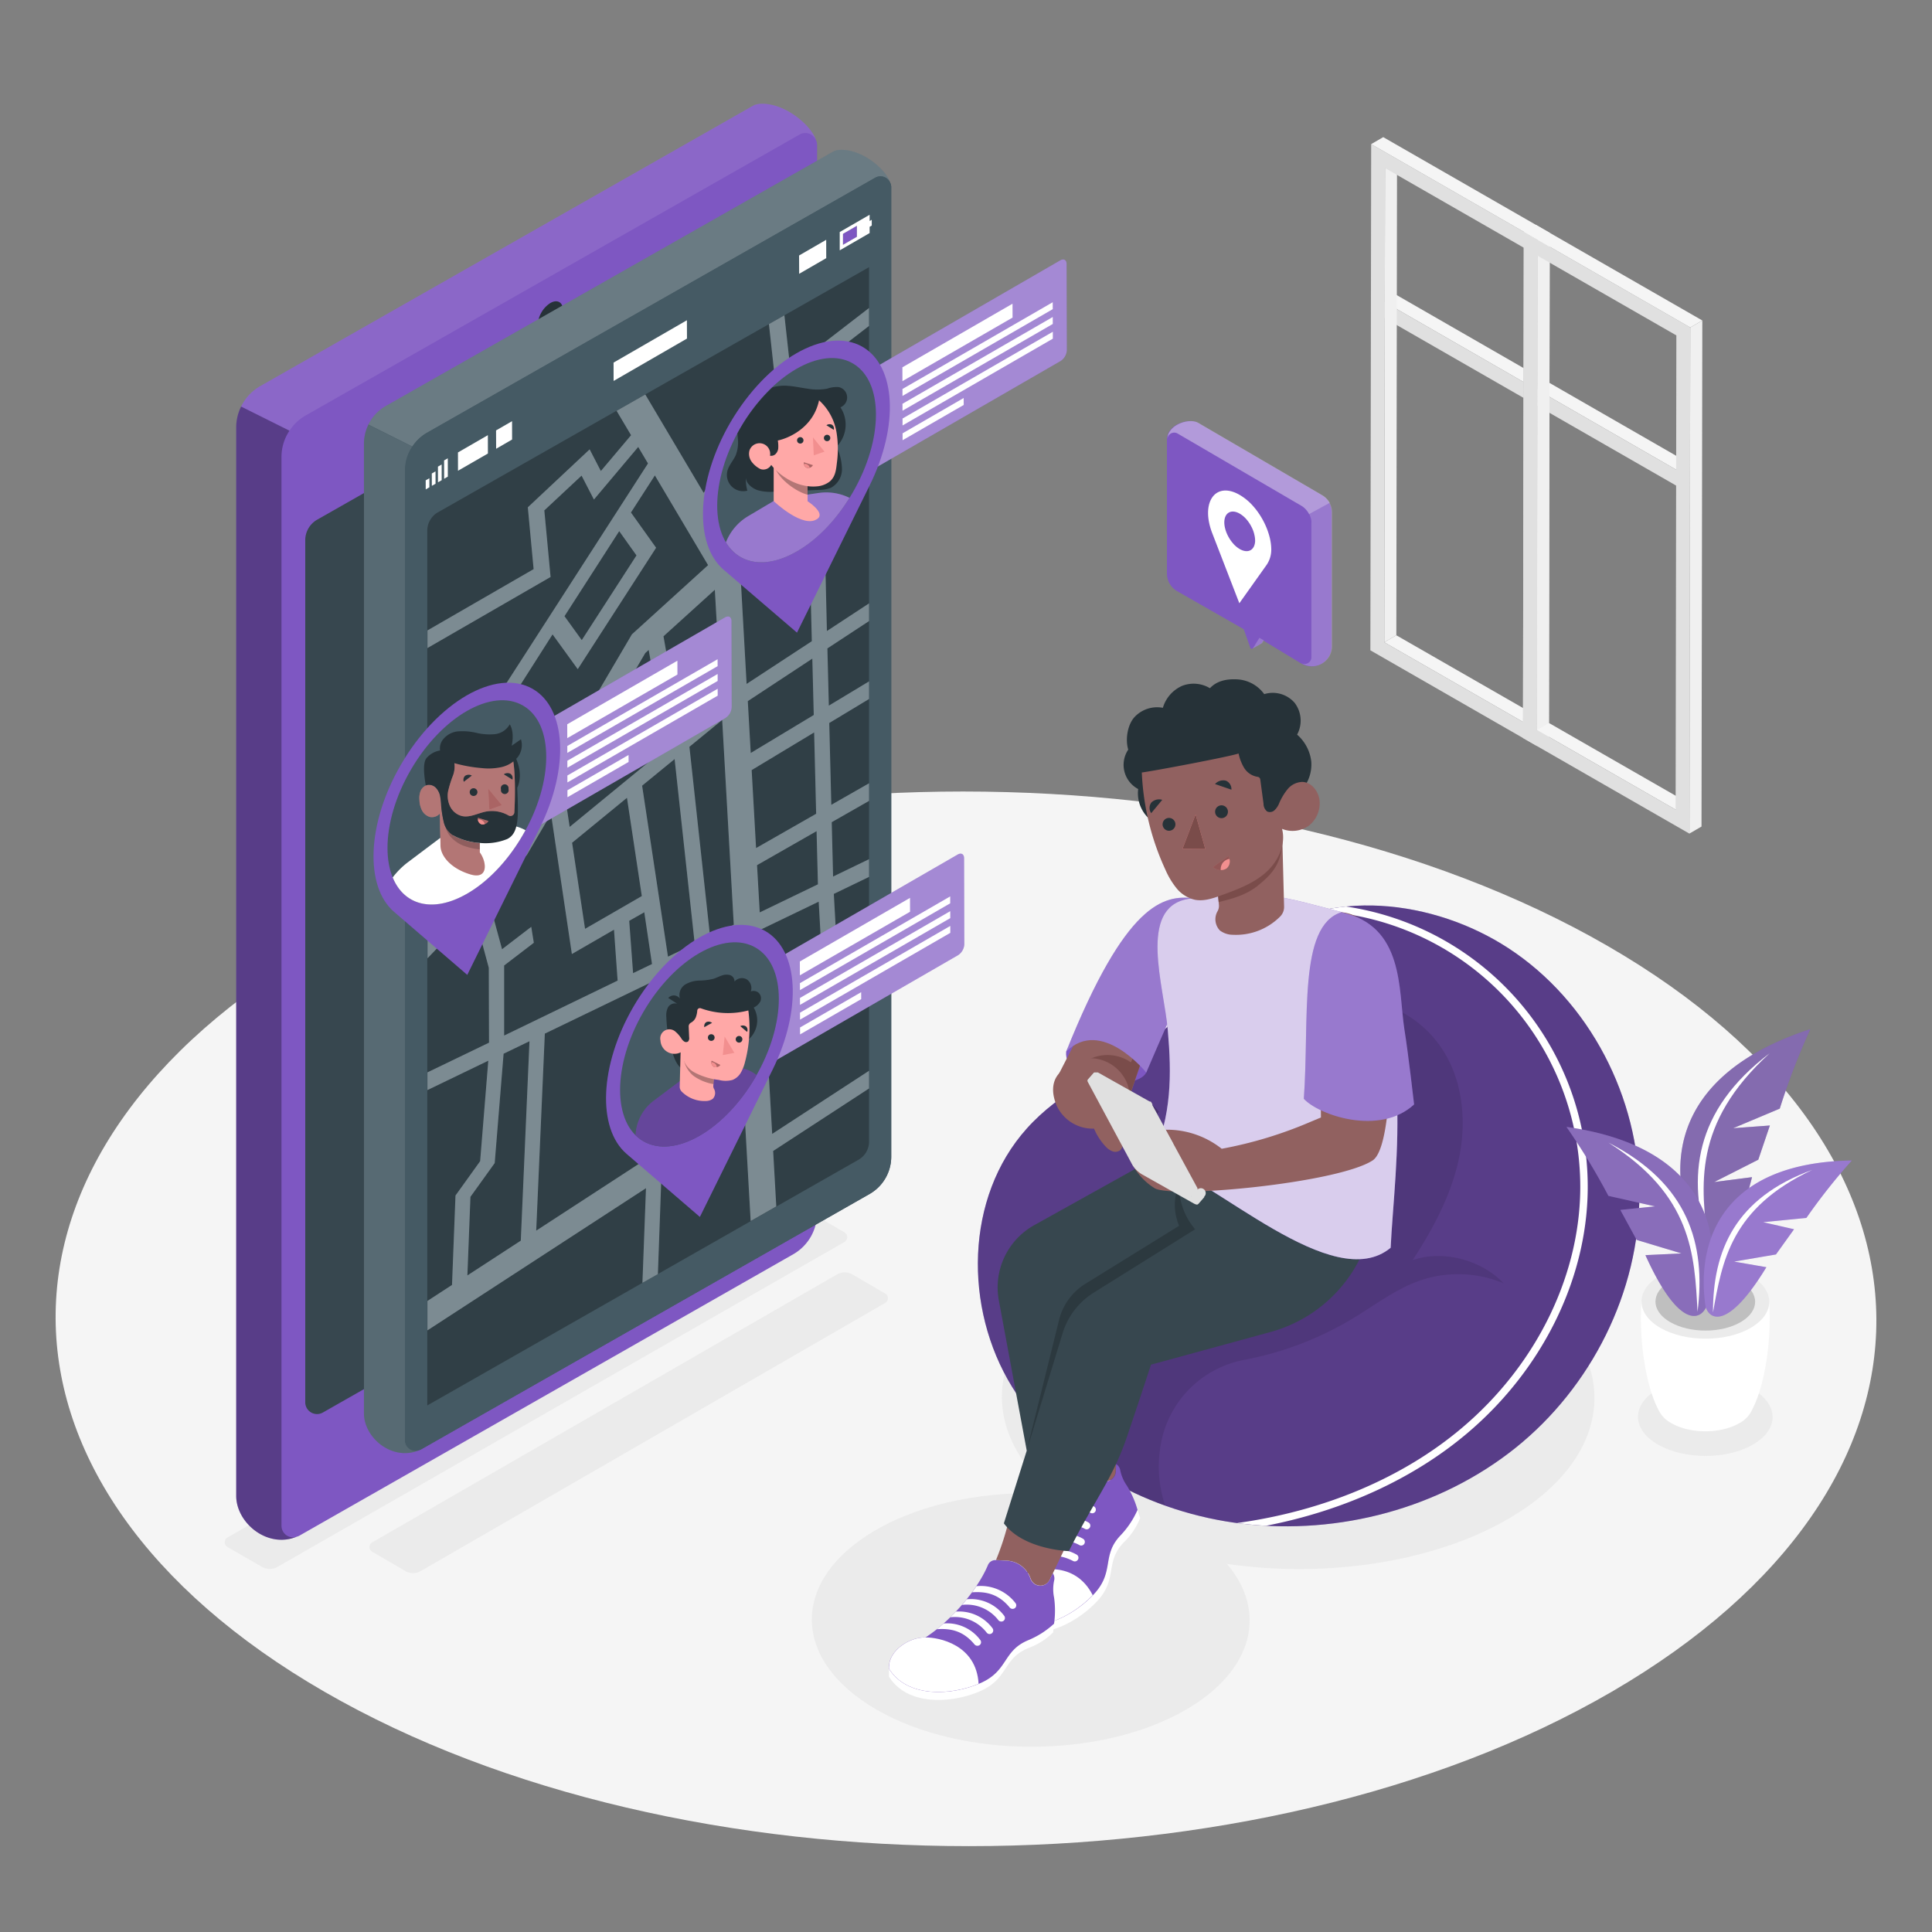
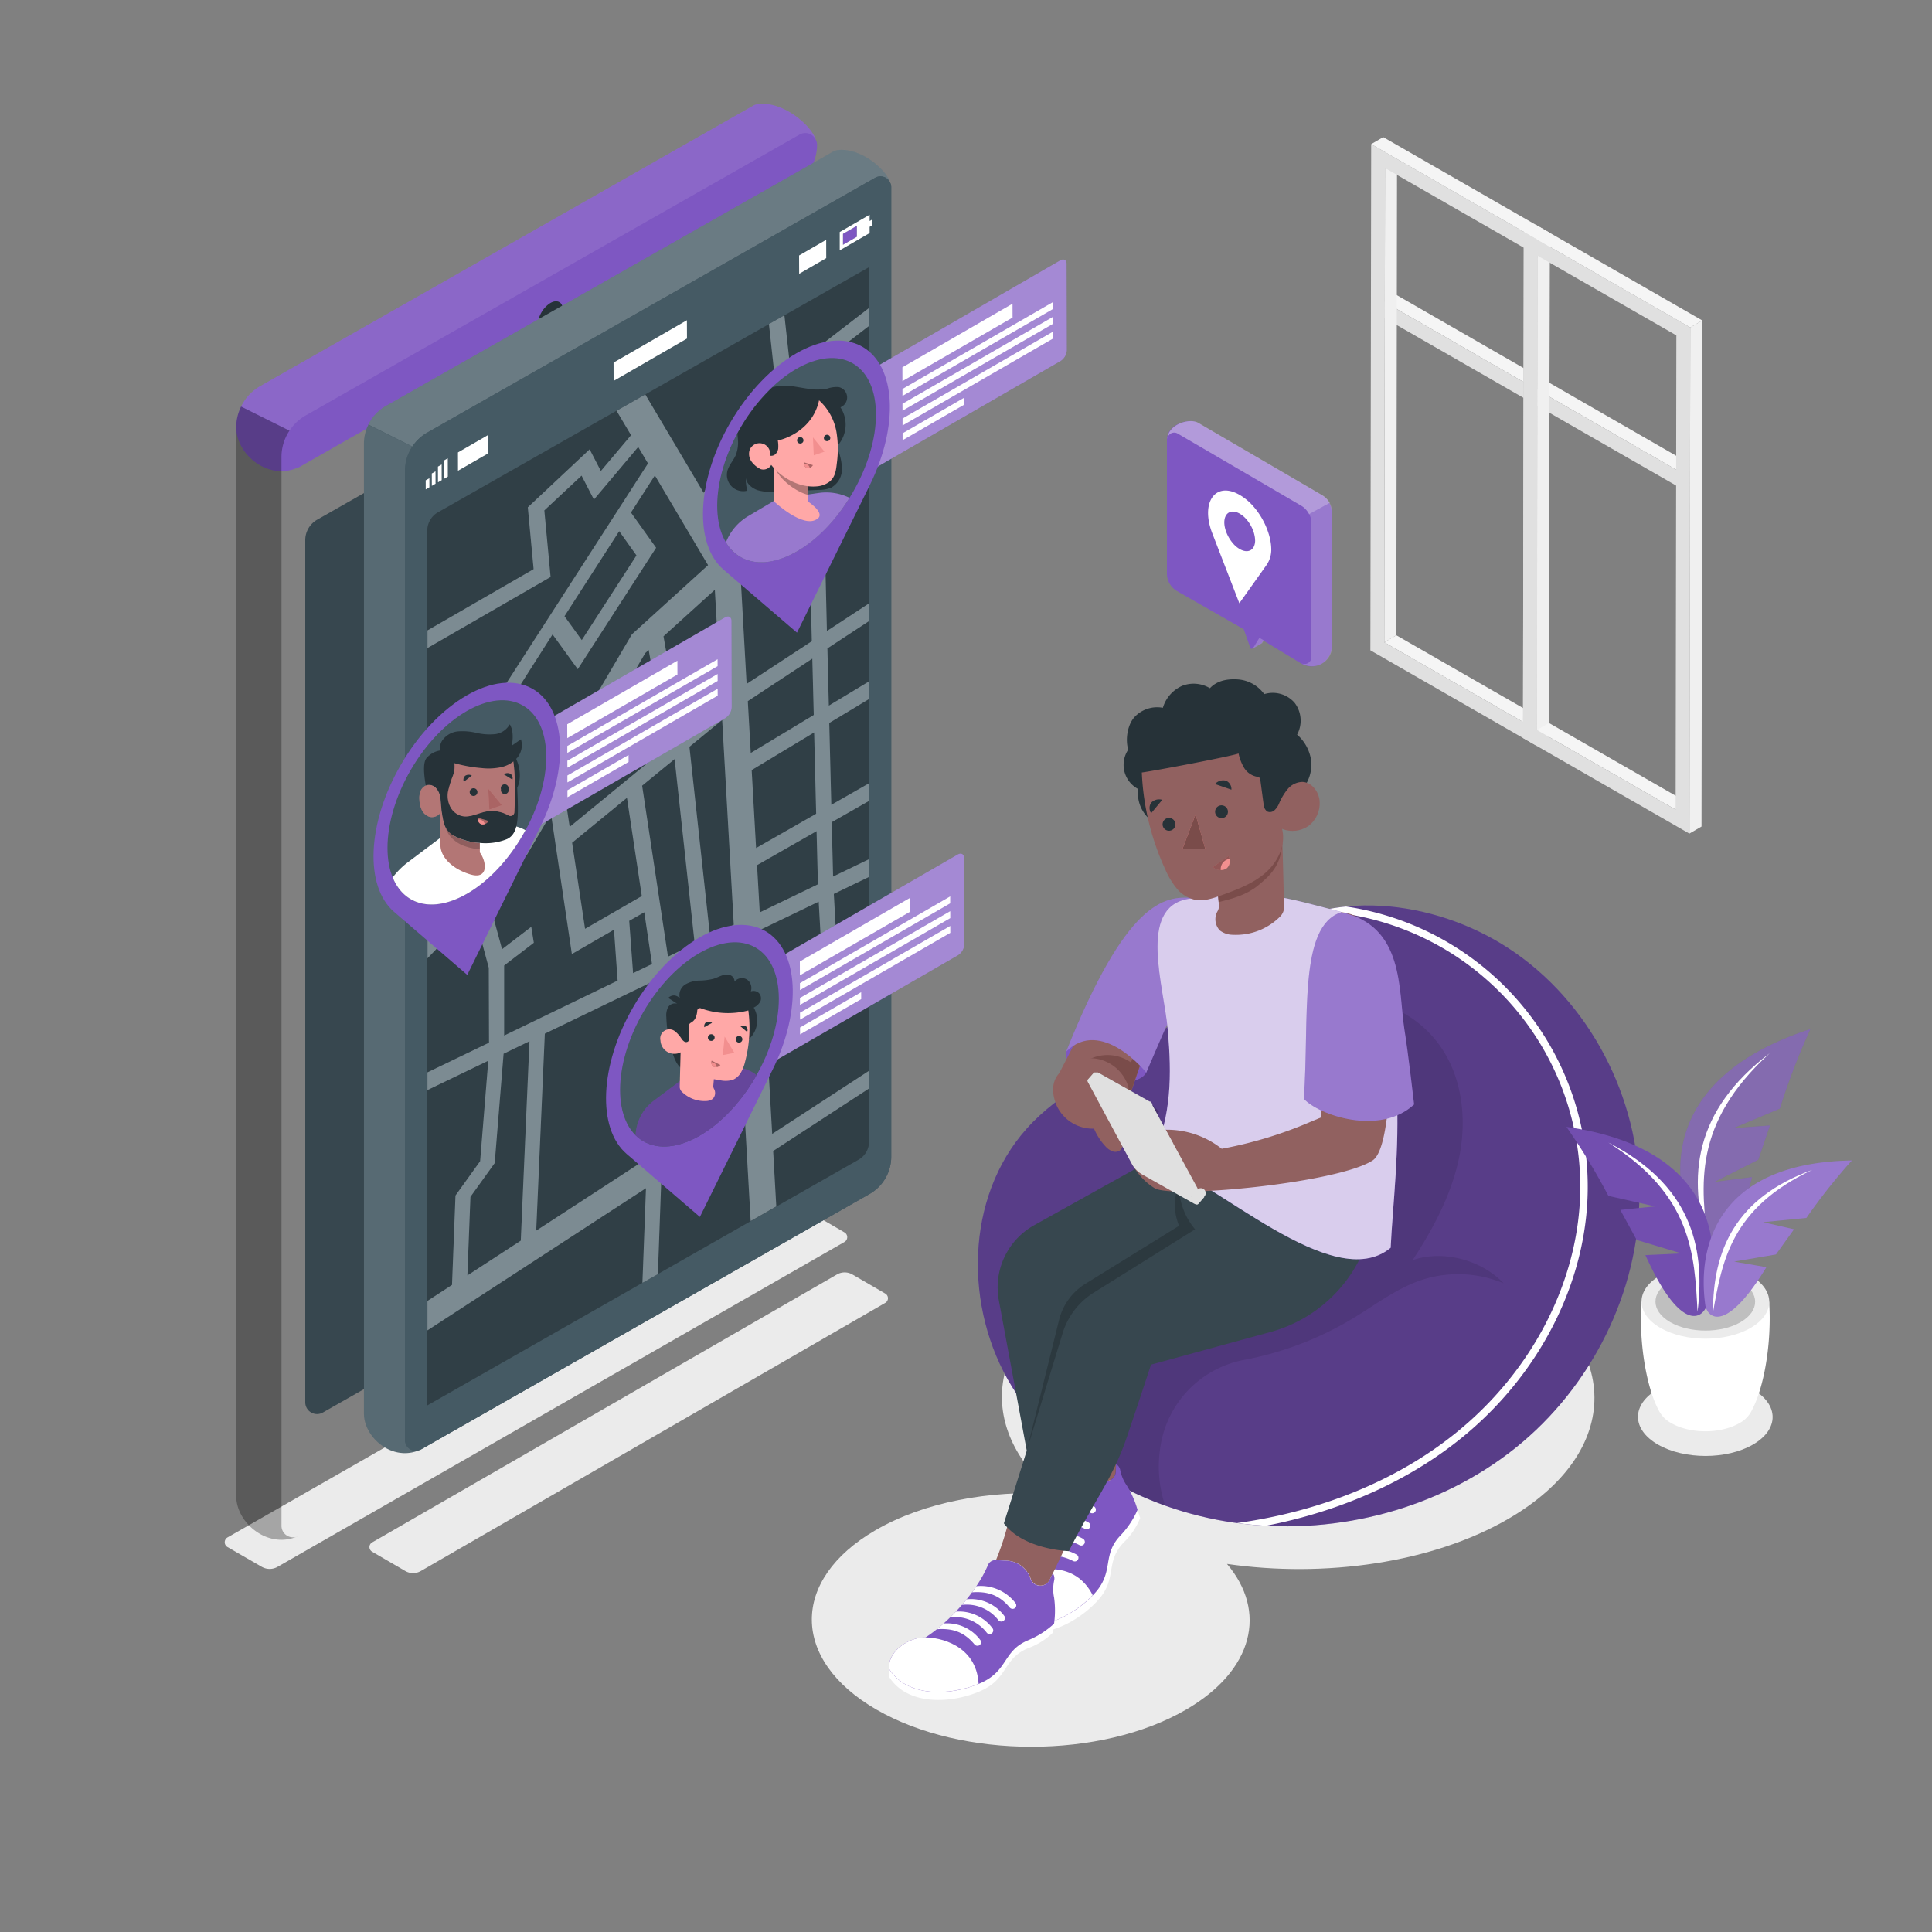
<svg xmlns="http://www.w3.org/2000/svg" viewBox="0 0 500 500">
  <rect x="0" y="0" width="500" height="500" fill="#808080" stroke="none" />
  <g id="freepik--Floor--inject-17">
-     <path d="M416.05,244.81c-92.31-53.29-241.48-53.29-333.19,0s-91.22,139.71,1.08,193,241.49,53.3,333.2,0S508.36,298.11,416.05,244.81Z" style="fill:#f5f5f5" />
-   </g>
+     </g>
  <g id="freepik--Window--inject-17">
    <polygon points="358.26 78.13 361.38 76.32 394.34 95.28 394.34 98.89 358.26 78.13" style="fill:#f5f5f5" />
    <polygon points="358.26 78.13 358.26 78.13 358.26 78.13 394.34 98.89 394.34 103 358.25 82.27 358.26 78.13" style="fill:#e0e0e0" />
    <rect x="376.3" y="67.7" height="41.62" transform="translate(111.96 370.57) rotate(-60.09)" style="fill:#e0e0e0" />
    <polygon points="397.76 100.83 400.88 99.02 433.84 117.98 433.84 121.58 397.76 100.83" style="fill:#f5f5f5" />
    <polygon points="397.76 100.83 397.76 100.83 397.76 100.83 433.84 121.58 433.84 125.7 397.75 104.97 397.76 100.83" style="fill:#e0e0e0" />
    <rect x="415.8" y="90.4" height="41.62" transform="translate(112.09 416.19) rotate(-60.09)" style="fill:#e0e0e0" />
    <polygon points="358.44 43.49 361.55 41.68 361.37 164.41 358.25 166.22 358.44 43.49" style="fill:#f0f0f0" />
    <polygon points="358.25 166.22 361.37 164.41 397.27 185.02 394.15 186.83 358.25 166.22" style="fill:#f5f5f5" />
    <path d="M354.86,37.3l43.08,24.75-.21,131-43.08-24.75Zm39.29,149.53.19-122.73-35.9-20.61-.19,122.73,35.9,20.61" style="fill:#e0e0e0" />
    <polygon points="354.86 37.3 357.98 35.49 401.06 60.24 397.94 62.05 354.86 37.3" style="fill:#f5f5f5" />
    <polygon points="397.94 62.05 401.06 60.24 400.85 191.21 397.73 193.02 397.94 62.05" style="fill:#f0f0f0" />
    <polygon points="397.94 66.19 401.06 64.38 400.87 187.11 397.75 188.92 397.94 66.19" style="fill:#f0f0f0" />
    <polygon points="397.75 188.92 400.87 187.11 436.77 207.72 433.65 209.53 397.75 188.92" style="fill:#f5f5f5" />
    <path d="M394.36,60l43.08,24.75-.21,131L394.15,191Zm39.29,149.53.19-122.73-35.9-20.61-.19,122.73,35.9,20.61" style="fill:#e0e0e0" />
    <polygon points="394.36 60 397.48 58.19 440.56 82.94 437.44 84.75 394.36 60" style="fill:#f5f5f5" />
    <polygon points="437.44 84.75 440.56 82.94 440.35 213.91 437.23 215.72 437.44 84.75" style="fill:#f0f0f0" />
  </g>
  <g id="freepik--Shadows--inject-17">
    <path d="M453.61,359.56c-6.83-3.94-17.86-3.94-24.64,0s-6.75,10.34.08,14.28,17.86,3.94,24.64,0S460.44,363.5,453.61,359.56Z" style="fill:#ebebeb" />
    <path d="M390,330.25c-30-17.34-78.59-17.34-108.44,0-26.37,15.33-29.3,39.06-8.91,56.35-16.46-1-33.51,2.12-46.08,9.42-22.06,12.82-21.94,33.6.26,46.42s58.08,12.82,80.14,0c17.55-10.2,21-25.44,10.57-37.7,25.29,3.66,53.12-.23,72.82-11.67C420.2,375.72,420.05,347.6,390,330.25Z" style="fill:#ebebeb" />
    <path d="M229.06,337.21,108.9,406.58a4,4,0,0,1-4,0l-8.59-5a1.39,1.39,0,0,1,0-2.41l120.29-69.34a4,4,0,0,1,4,0l8.46,4.92A1.39,1.39,0,0,1,229.06,337.21Z" style="fill:#ebebeb" />
    <path d="M218.58,321.4,71.86,405.48a4.12,4.12,0,0,1-4.13,0l-8.86-5.11a1.44,1.44,0,0,1,0-2.48l146.85-84a4.13,4.13,0,0,1,4.15,0l8.71,5.07A1.43,1.43,0,0,1,218.58,321.4Z" style="fill:#ebebeb" />
  </g>
  <g id="freepik--speech-bubble--inject-17">
    <path d="M337.38,131.31h0Z" style="fill:none" />
    <path d="M344,130.1a5.3,5.3,0,0,0-2-2l-32-18.68c-2.36-1.35-8,.49-8,4.29v34.71a5.28,5.28,0,0,0,2.66,4.58l20.82,11.9h0l-3.6-2.06,1.73,4.9a.29.29,0,0,0,.36.17v0c.31-.15,1.66-.88,2.44-1.39h0l.05,0h0a.46.46,0,0,0,.07-.07l.42-.68,9.69,5.87a5.2,5.2,0,0,0,8-4.28V132.68A5.34,5.34,0,0,0,344,130.1Z" style="fill:#7E57C2" />
    <path d="M326.65,166.43a.46.46,0,0,1-.07.07h0l-.05,0h0c-.78.51-2.13,1.24-2.44,1.39v0a.27.27,0,0,0,.17-.11l1.67-2.71-.33-.19h0l1.47.84Z" style="fill:#fff;opacity:0.2" />
    <path d="M338.8,133.08a5.39,5.39,0,0,0-1.41-1.77h0a4.83,4.83,0,0,0-.64-.44l-32-18.68a1.76,1.76,0,0,0-2.63,1.53c0-3.8,5.6-5.64,8-4.29l32,18.68a5.3,5.3,0,0,1,2,2Z" style="fill:#fff;opacity:0.4" />
    <path d="M339.39,170.1V135.44a4.21,4.21,0,0,0,0-.62,5.53,5.53,0,0,0-.55-1.74l5.24-3a5.34,5.34,0,0,1,.68,2.58v34.66a5.2,5.2,0,0,1-8,4.28A1.75,1.75,0,0,0,339.39,170.1Z" style="fill:#fff;opacity:0.2" />
    <path d="M327.83,146.15A7,7,0,0,0,329,142a12.31,12.31,0,0,0-.12-1.46,14.42,14.42,0,0,0-.43-2,19.09,19.09,0,0,0-1.45-3.63c-.19-.37-.39-.73-.61-1.09A20,20,0,0,0,325,131.8c-.3-.38-.62-.75-.94-1.1a14.07,14.07,0,0,0-3.24-2.62c-6.26-3.62-10.2,1.9-7.08,9.94l2.58,6.67,4.42,11.43Zm-3-6.34h0c0,2.53-1.79,3.55-4,2.28a7,7,0,0,1-1.55-1.26l-.11-.13a9.54,9.54,0,0,1-1.4-2.07,8.69,8.69,0,0,1-.79-2.22,6.29,6.29,0,0,1-.13-1.2h0c0-2.53,1.81-3.54,4-2.27a7,7,0,0,1,1.55,1.26,8.87,8.87,0,0,1,.88,1.12,7.52,7.52,0,0,1,.54.91,8.33,8.33,0,0,1,.83,2.24,6.39,6.39,0,0,1,.17,1.34Z" style="fill:#fff" />
  </g>
  <g id="freepik--Device--inject-17">
-     <path d="M211.13,36.17h0c-.92-3.26-7.54-9.45-14.12-9.32a5.93,5.93,0,0,0-1.85.36L67.32,99.94a12.41,12.41,0,0,0-6.19,10.63V387.13c0,7,8.13,13.77,15.75,10.53l.06,0a3.37,3.37,0,0,0,.49-.2l127.86-72.86a12.25,12.25,0,0,0,6.17-10.63V37.5A2.94,2.94,0,0,0,211.13,36.17Z" style="fill:#7E57C2" />
+     <path d="M211.13,36.17h0c-.92-3.26-7.54-9.45-14.12-9.32a5.93,5.93,0,0,0-1.85.36L67.32,99.94a12.41,12.41,0,0,0-6.19,10.63c0,7,8.13,13.77,15.75,10.53l.06,0a3.37,3.37,0,0,0,.49-.2l127.86-72.86a12.25,12.25,0,0,0,6.17-10.63V37.5A2.94,2.94,0,0,0,211.13,36.17Z" style="fill:#7E57C2" />
    <path d="M79,139.8a6.1,6.1,0,0,1,3.09-5.31L200.78,67a3.06,3.06,0,0,1,4.57,2.65v223a6.16,6.16,0,0,1-3.09,5.32L83.54,365.57A3.05,3.05,0,0,1,79,362.92Z" style="fill:#37474f" />
    <path d="M61.13,110.57V387.13c0,7,8.13,13.77,15.75,10.53l.06,0a3,3,0,0,1-4.09-2.86V118.21a12.19,12.19,0,0,1,2.07-6.75L62.4,105.21A12.22,12.22,0,0,0,61.13,110.57Z" style="opacity:0.3" />
    <path d="M197,26.84a5.93,5.93,0,0,0-1.85.36L67.32,99.94a12.14,12.14,0,0,0-4.92,5.27l12.52,6.25A12.17,12.17,0,0,1,79,107.58L206.89,34.84a3,3,0,0,1,4.24,1.33h0C210.22,32.9,203.6,26.71,197,26.84Z" style="fill:#fff;opacity:0.1" />
    <path d="M157.92,80.51c.89-.52,1.64-.11,1.64.92a3.66,3.66,0,0,1-1.63,2.83L132.84,98.74c-.9.52-1.62.08-1.62-.95a3.53,3.53,0,0,1,1.61-2.8Z" style="fill:#263238" />
    <path d="M126.39,98.71c.9-.51,1.62-.1,1.63.93a3.6,3.6,0,0,1-1.62,2.82c-.9.52-1.64.09-1.64-.94A3.57,3.57,0,0,1,126.39,98.71Z" style="fill:#263238" />
    <path d="M142.45,78.41c1.79-1,3.24-.22,3.24,1.85a7.17,7.17,0,0,1-3.22,5.63c-1.8,1-3.28.19-3.29-1.87A7.12,7.12,0,0,1,142.45,78.41Z" style="fill:#263238" />
    <path d="M142.45,338.76c3.66-2.11,6.61-.43,6.62,3.77A14.63,14.63,0,0,1,142.5,354c-3.66,2.1-6.68.38-6.7-3.82A14.62,14.62,0,0,1,142.45,338.76Z" style="fill:#263238" />
  </g>
  <g id="freepik--Screen--inject-17">
    <path d="M230.36,47.23h0c-.85-3-6.85-8.58-12.83-8.46a5.27,5.27,0,0,0-1.67.33l-116.06,66a11.25,11.25,0,0,0-5.61,9.65v251c0,6.4,7.38,12.5,14.3,9.56,0,0,0,0,0,0a3.14,3.14,0,0,0,.44-.18L225.05,309a11.12,11.12,0,0,0,5.6-9.65V48.44A2.8,2.8,0,0,0,230.36,47.23Z" style="fill:#455a64" />
    <path d="M94.2,114.76v251c0,6.4,7.38,12.5,14.3,9.56,0,0,0,0,0,0a2.76,2.76,0,0,1-3.71-2.59v-251a11.08,11.08,0,0,1,1.88-6.13l-11.37-5.68A11.11,11.11,0,0,0,94.2,114.76Z" style="fill:#fff;opacity:0.1" />
    <path d="M217.54,38.76a5.27,5.27,0,0,0-1.67.33l-116.06,66a11.17,11.17,0,0,0-4.46,4.78l11.37,5.68a11.14,11.14,0,0,1,3.73-3.52L226.5,46a2.77,2.77,0,0,1,3.86,1.2h0C229.52,44.26,223.52,38.64,217.54,38.76Z" style="fill:#fff;opacity:0.2" />
    <path d="M230.36,47.23A2.77,2.77,0,0,0,226.5,46l-116,66a11.3,11.3,0,0,0-5.61,9.65v251a2.76,2.76,0,0,0,3.71,2.59,3.14,3.14,0,0,0,.44-.18L225.05,309a11.12,11.12,0,0,0,5.6-9.65V48.44A2.8,2.8,0,0,0,230.36,47.23Z" style="fill:#455a64" />
    <path d="M110.58,137.31a5.35,5.35,0,0,1,.92-3,5.18,5.18,0,0,1,1.79-1.7L224.91,69.14V295.46a5.37,5.37,0,0,1-2.7,4.66L110.58,363.73Z" style="fill:#455a64" />
    <path d="M110.58,137.31a5.35,5.35,0,0,1,.92-3,5.18,5.18,0,0,1,1.79-1.7L224.91,69.14V295.46a5.37,5.37,0,0,1-2.7,4.66L110.58,363.73Z" style="opacity:0.3" />
    <polygon points="114.3 120.21 114.31 124.27 114.31 124.27 114.3 120.21 113.34 120.76 113.34 120.76 114.3 120.21" style="fill:none" />
    <polygon points="111.13 126.11 111.13 126.11 111.12 123.77 110.17 124.31 110.17 124.31 111.12 123.77 111.13 126.11" style="fill:none" />
    <polygon points="111.75 122.54 111.75 122.54 112.45 122.14 111.75 122.54" style="fill:none" />
    <polygon points="112.46 125.34 112.72 125.19 112.71 121.99 112.71 121.99 112.72 125.19 112.46 125.34" style="fill:none" />
    <polygon points="213.82 62.06 213.83 66.81 213.83 66.81 213.82 62.06 206.8 66.12 206.8 66.12 213.82 62.06" style="fill:none" />
    <polygon points="225.07 58.7 225.07 60.33 217.33 64.79 217.33 64.79 225.07 60.33 225.07 58.7 225.62 58.38 225.62 56.88 225.61 56.88 225.62 58.38 225.07 58.7" style="fill:none" />
    <polygon points="126.27 117.37 126.27 117.36 126.26 112.62 118.52 117.09 118.52 117.09 126.26 112.62 126.27 117.37" style="fill:none" />
    <polygon points="177.77 82.88 177.79 87.62 177.79 87.62 177.77 82.88 158.79 93.84 158.79 93.84 177.77 82.88" style="fill:none" />
    <polygon points="114.93 119.16 114.93 119.16 115.89 118.61 114.93 119.16" style="fill:none" />
    <polygon points="115.51 123.58 115.9 123.35 115.89 118.61 115.9 123.35 115.51 123.58" style="fill:none" />
    <polygon points="128.38 111.39 128.38 111.39 130.13 110.38 128.38 111.39" style="fill:none" />
    <polygon points="218.15 60.52 218.16 63.36 221.76 61.28 221.75 58.44 218.15 60.52" style="fill:#7E57C2" />
    <path d="M225.06,55.58l-7.74,4.47v4.74l7.74-4.47V58.7l.55-.32v-1.5l-.2.12-.35.2Zm-3.3,5.7-3.6,2.08V60.52h0l3.6-2.08v2.84Z" style="fill:#fff" />
    <polygon points="158.79 93.84 158.8 98.59 177.79 87.62 177.77 82.88 158.79 93.84" style="fill:#fff" />
    <polygon points="206.8 66.12 206.82 70.86 213.83 66.81 213.82 62.06 206.8 66.12" style="fill:#fff" />
    <polygon points="113.34 120.76 113.35 124.82 114.31 124.27 114.3 120.21 113.34 120.76" style="fill:#fff" />
-     <polygon points="128.4 116.14 132.53 113.75 132.52 109 132.52 109 130.13 110.38 128.38 111.39 128.38 111.39 128.4 116.14" style="fill:#fff" />
    <polygon points="118.53 121.83 126.27 117.37 126.27 117.37 126.26 112.62 118.52 117.09 118.52 117.09 118.53 121.83" style="fill:#fff" />
    <polygon points="114.94 123.91 115.51 123.58 115.9 123.35 115.89 118.61 114.93 119.16 114.93 119.16 114.94 123.91" style="fill:#fff" />
    <polygon points="111.76 125.74 112.46 125.34 112.72 125.19 112.71 121.99 112.71 121.99 112.45 122.14 111.75 122.54 111.75 122.54 111.76 125.74" style="fill:#fff" />
    <polygon points="110.18 126.66 111.13 126.11 111.13 126.11 111.12 123.77 110.17 124.31 110.17 124.31 110.18 126.66" style="fill:#fff" />
    <path d="M215.25,212.78l9.66-5.51v-4.56l-9.77,5.58-.53-21.18,10.3-6.21v-4.56l-10.41,6.28-.37-14.81,10.78-7.08v-4.58L214,163.31,213.64,148l-4.72-17,16-14.52v-7.92l-17.23,15.65L205,99.7l19.9-15.35V79.71L204.53,95.43,203,81.6l-4,2.27,1.69,15.44L182.1,127.54,167,102.09l-7.43,4.23,3.75,6.31-7.82,9.27-2.9-5.61-16,15,1.5,16-27.47,15.86v4.56l31.86-18.39-1.62-17.23,9.64-9,3.2,6.19,11.46-13.61,2.53,4.27-37,57.42-20.11,18v4.74l20.14-18,12.48,16.79-10.57,18-22,23V248l11.86-12.36,4,14.82.06,19.38-15.94,7.69v4.58l15.75-7.6-2.11,26-6.38,8.89-.9,23.14-6.36,4.14v7.62l56.56-36.8L166.26,332l4-2.26,1.23-34.26L192.4,283l1.87,33,6.63-3.78-.81-14.35,24.82-16.18v-4.58l-25.07,16.34-1.53-26.83,18.85-10.88-1.37-24.4,9.12-4.4v-4.59l-9.31,4.5Zm-14-108.42,2.55,23.25L189.73,140.4,184,130.65ZM162.59,233.93l-5.82,3.36-5.36,3.09-3.35-22.28,14.2-11.63,3.84,25.43Zm4.15,2.16,2,13.4-4.9,2.36-1-13.54ZM147.43,214l-1.4-9.28L167,169l.88-.79,1.6,9-6.34,6.63,1.52,3.35,15.09-15.82L178.23,168l-5,5.26-1.52-8.59L185,152.63l1.66,29.18Zm39.47-27.68,3,53-6.14,3-5.34-49.05Zm-26.65-48.86,4.47,6.28-14.16,21.92-4.47-6.19Zm-26,40.46L143,164.18l6.52,9,20.28-31.42-6.51-9.12,6.19-9.6,13.77,23.22-18.91,17.18-.8.72-17.45,29.71Zm-8.07,53.94,10.19-10.63,6.23-10.6L148,246.9l8.75-5.05,2.15-1.25.94,13.18L130.47,268l0-18.13,7.68-5.88-.66-4.13-7.56,5.8Zm8.6,89.22-13.82,9,.79-20.34,6.28-8.74,2.3-28.3,6.7-3.23Zm32.68-21.26-28.69,18.67L141,267.5l28.11-13.57Zm-1.28-96.49,8.41-6.88,5.2,47.79-6.92,3.34Zm5.49,87.54L173,252l17.15-8.28,2,34.88Zm19.86-144.1,13.63-12.37,4.57,16.54.37,15L193.22,177Zm2,34.68,16.7-11,.37,14.59-16.31,9.83Zm1,17.85,16.17-9.75.52,21.05-15.55,8.88Zm1.39,24.6,15.41-8.8.35,13.76-15.06,7.27Zm2.19,38.4-1.23-21.72,15-7.23,1.14,20.36Z" style="fill:#455a64" />
    <g style="opacity:0.3">
      <path d="M215.25,212.78l9.66-5.51v-4.56l-9.77,5.58-.53-21.18,10.3-6.21v-4.56l-10.41,6.28-.37-14.81,10.78-7.08v-4.58L214,163.31,213.64,148l-4.72-17,16-14.52v-7.92l-17.23,15.65L205,99.7l19.9-15.35V79.71L204.53,95.43,203,81.6l-4,2.27,1.69,15.44L182.1,127.54,167,102.09l-7.43,4.23,3.75,6.31-7.82,9.27-2.9-5.61-16,15,1.5,16-27.47,15.86v4.56l31.86-18.39-1.62-17.23,9.64-9,3.2,6.19,11.46-13.61,2.53,4.27-37,57.42-20.11,18v4.74l20.14-18,12.48,16.79-10.57,18-22,23V248l11.86-12.36,4,14.82.06,19.38-15.94,7.69v4.58l15.75-7.6-2.11,26-6.38,8.89-.9,23.14-6.36,4.14v7.62l56.56-36.8L166.26,332l4-2.26,1.23-34.26L192.4,283l1.87,33,6.63-3.78-.81-14.35,24.82-16.18v-4.58l-25.07,16.34-1.53-26.83,18.85-10.88-1.37-24.4,9.12-4.4v-4.59l-9.31,4.5Zm-14-108.42,2.55,23.25L189.73,140.4,184,130.65ZM162.59,233.93l-5.82,3.36-5.36,3.09-3.35-22.28,14.2-11.63,3.84,25.43Zm4.15,2.16,2,13.4-4.9,2.36-1-13.54ZM147.43,214l-1.4-9.28L167,169l.88-.79,1.6,9-6.34,6.63,1.52,3.35,15.09-15.82L178.23,168l-5,5.26-1.52-8.59L185,152.63l1.66,29.18Zm39.47-27.68,3,53-6.14,3-5.34-49.05Zm-26.65-48.86,4.47,6.28-14.16,21.92-4.47-6.19Zm-26,40.46L143,164.18l6.52,9,20.28-31.42-6.51-9.12,6.19-9.6,13.77,23.22-18.91,17.18-.8.72-17.45,29.71Zm-8.07,53.94,10.19-10.63,6.23-10.6L148,246.9l8.75-5.05,2.15-1.25.94,13.18L130.47,268l0-18.13,7.68-5.88-.66-4.13-7.56,5.8Zm8.6,89.22-13.82,9,.79-20.34,6.28-8.74,2.3-28.3,6.7-3.23Zm32.68-21.26-28.69,18.67L141,267.5l28.11-13.57Zm-1.28-96.49,8.41-6.88,5.2,47.79-6.92,3.34Zm5.49,87.54L173,252l17.15-8.28,2,34.88Zm19.86-144.1,13.63-12.37,4.57,16.54.37,15L193.22,177Zm2,34.68,16.7-11,.37,14.59-16.31,9.83Zm1,17.85,16.17-9.75.52,21.05-15.55,8.88Zm1.39,24.6,15.41-8.8.35,13.76-15.06,7.27Zm2.19,38.4-1.23-21.72,15-7.23,1.14,20.36Z" style="fill:#fff" />
    </g>
  </g>
  <g id="freepik--location-3--inject-17">
    <path d="M247.86,221.15c.91-.52,1.63-.1,1.64.93l.06,22.31a3.58,3.58,0,0,1-1.62,2.81l-52.8,30.48-.07-26.05Z" style="fill:#7E57C2" />
    <g style="opacity:0.3">
      <path d="M247.86,221.15c.91-.52,1.63-.1,1.64.93l.06,22.31a3.58,3.58,0,0,1-1.62,2.81l-52.8,30.48-.07-26.05Z" style="fill:#fff" />
    </g>
    <polygon points="245.93 239.63 245.94 241.42 207.05 263.88 207.04 262.08 245.93 239.63" style="fill:#fff" />
    <polygon points="222.87 256.77 222.88 258.57 207.06 267.7 207.05 265.91 222.87 256.77" style="fill:#fff" />
    <polygon points="245.92 235.81 245.93 237.61 207.04 260.06 207.03 258.27 245.92 235.81" style="fill:#fff" />
    <polygon points="245.91 231.99 245.91 233.78 207.03 256.24 207.02 254.44 245.91 231.99" style="fill:#fff" />
    <polygon points="235.51 232.37 235.52 235.96 207.01 252.41 207 248.83 235.51 232.37" style="fill:#fff" />
    <path d="M180.93,242.67c6.18-3.57,12.37-4.43,17.11-1.73,8.72,5,9.54,20.43,1.91,35.89l-18.82,38.11-18.95-16.3c-7.71-6.61-7-23,1.69-38C168.57,252.52,174.75,246.24,180.93,242.67Z" style="fill:#7E57C2" />
    <ellipse cx="181.03" cy="270.3" rx="28.96" ry="16.77" transform="translate(-143.64 291.01) rotate(-59.84)" style="fill:#455a64" />
    <path d="M181.1,293.91c5.77-3.34,11-9.09,14.7-15.66a8.6,8.6,0,0,0-7.33-1.73l-2.75.62L177,279l-7.85,5.9a11.71,11.71,0,0,0-4.65,8.77v.12C168.24,297.51,174.28,297.84,181.1,293.91Z" style="fill:#7E57C2" />
    <path d="M181.1,293.91c5.77-3.34,11-9.09,14.7-15.66a8.6,8.6,0,0,0-7.33-1.73l-2.75.62L177,279l-7.85,5.9a11.71,11.71,0,0,0-4.65,8.77v.12C168.24,297.51,174.28,297.84,181.1,293.91Z" style="opacity:0.2" />
    <path d="M193.23,269.41a6.56,6.56,0,0,0,1.83-8.65,3.65,3.65,0,0,0,1.73-1.63,2,2,0,0,0-.38-2.12,2,2,0,0,0-2.1-.43,2.7,2.7,0,0,0-1.07-3.13,2.54,2.54,0,0,0-3.15.58,1.7,1.7,0,0,0-1.17-1.68,3.48,3.48,0,0,0-2.18.14c-.7.24-1.36.59-2.07.81a15.84,15.84,0,0,1-3.71.47,7.52,7.52,0,0,0-3.59,1,3.22,3.22,0,0,0-1.41,3.64,2.07,2.07,0,0,0-1.49-.79,2,2,0,0,0-1.53.65c.78.48,1.53,1,2.32,1.49a2.11,2.11,0,0,0-2.39.95,4.7,4.7,0,0,0-.42,2.52,33.71,33.71,0,0,0,1.73,9.64c.53,1.61,1.31,3.31,2.83,4.05Z" style="fill:#263238" />
    <path d="M184.94,277.15,184.6,281a1.46,1.46,0,0,0,.21.84,2.18,2.18,0,0,1-.33,2.52,3,3,0,0,1-1.72.58,8.31,8.31,0,0,1-6.35-2.45,1.79,1.79,0,0,1-.5-1.32l.25-9.74Z" style="fill:#ffa8a7" />
-     <path d="M176.93,271.93l8,5.22-.3,3.41a12.44,12.44,0,0,1-5.21-2.17A7.13,7.13,0,0,1,176.93,271.93Z" style="opacity:0.3" />
    <path d="M193.67,261.5a34.25,34.25,0,0,1-.86,13.33,10.31,10.31,0,0,1-1.06,2.73,4.39,4.39,0,0,1-2.16,1.92,6.76,6.76,0,0,1-3.57,0,18,18,0,0,1-6.3-1.93,6.09,6.09,0,0,1-3.2-5.41,3.62,3.62,0,0,1-5.59-2.86,2.36,2.36,0,0,1,3.94-2.23,7.81,7.81,0,0,1,1.47,1.71,2.48,2.48,0,0,0,.73.78.89.89,0,0,0,1,0,1.32,1.32,0,0,0,.28-1.1l-.12-2.79a1.1,1.1,0,0,1,.62-1,2.77,2.77,0,0,0,1.25-1.44,5.92,5.92,0,0,0,.35-1.67.69.69,0,0,1,.94-.59A20.57,20.57,0,0,0,193.67,261.5Z" style="fill:#ffa8a7" />
    <polygon points="187.54 268.26 190.05 272.48 187.06 273.05 187.54 268.26" style="fill:#f28f8f" />
    <path d="M184.17,274.5l2.27,1.11a1.49,1.49,0,0,1-1.72.49A1.35,1.35,0,0,1,184.17,274.5Z" style="fill:#f28f8f" />
    <path d="M184.17,274.5l2.27,1.11a1.49,1.49,0,0,1-1.72.49A1.35,1.35,0,0,1,184.17,274.5Z" style="opacity:0.3" />
    <path d="M185.51,276.17a1.41,1.41,0,0,1-.79-.07,1.22,1.22,0,0,1-.61-1.2,1.37,1.37,0,0,1,1.4,1.27Z" style="fill:#f28f8f" />
    <path d="M183.21,268.43a.85.85,0,0,0,.76.94.86.86,0,1,0,.18-1.71A.85.85,0,0,0,183.21,268.43Z" style="fill:#263238" />
    <path d="M190.41,268.88a.86.86,0,1,0,.94-.77A.86.86,0,0,0,190.41,268.88Z" style="fill:#263238" />
    <path d="M191.58,265.56l1.77,1.5a1.23,1.23,0,0,0-.24-1.38A1.45,1.45,0,0,0,191.58,265.56Z" style="fill:#263238" />
    <path d="M184.28,264.72c-.68.37-1.36.74-2,1.12a1.25,1.25,0,0,1,.5-1.31A1.45,1.45,0,0,1,184.28,264.72Z" style="fill:#263238" />
  </g>
  <g id="freepik--location-2--inject-17">
    <path d="M187.66,159.77c.91-.52,1.63-.1,1.64.93l.06,22.31a3.6,3.6,0,0,1-1.62,2.81l-52.8,30.48-.07-26.05Z" style="fill:#7E57C2" />
    <g style="opacity:0.3">
      <path d="M187.66,159.77c.91-.52,1.63-.1,1.64.93l.06,22.31a3.6,3.6,0,0,1-1.62,2.81l-52.8,30.48-.07-26.05Z" style="fill:#fff" />
    </g>
    <polygon points="185.73 178.25 185.74 180.04 146.85 202.49 146.84 200.7 185.73 178.25" style="fill:#fff" />
    <polygon points="162.67 195.39 162.68 197.19 146.86 206.32 146.85 204.52 162.67 195.39" style="fill:#fff" />
    <polygon points="185.72 174.43 185.73 176.23 146.84 198.68 146.83 196.88 185.72 174.43" style="fill:#fff" />
    <polygon points="185.71 170.61 185.72 172.4 146.82 194.85 146.82 193.06 185.71 170.61" style="fill:#fff" />
    <polygon points="175.31 170.99 175.32 174.57 146.81 191.03 146.8 187.44 175.31 170.99" style="fill:#fff" />
    <path d="M120.73,180c6.18-3.57,12.37-4.43,17.11-1.73,8.72,5,9.54,20.43,1.9,35.89L120.93,252.3,102,236c-7.7-6.61-7-23,1.7-38C108.37,189.88,114.55,183.6,120.73,180Z" style="fill:#7E57C2" />
    <ellipse cx="120.83" cy="207.66" rx="28.96" ry="16.77" transform="translate(-119.43 207.79) rotate(-59.84)" style="fill:#455a64" />
    <path d="M120.9,231.27c6-3.46,11.36-9.53,15.1-16.41a11.13,11.13,0,0,0-7.83-1.09l-4.68,1.06-9.61,2.06-8.32,6.26a20.32,20.32,0,0,0-3.93,3.93C104.58,234.32,112.1,236.35,120.9,231.27Z" style="fill:#fff" />
    <path d="M108.85,204.7a2.73,2.73,0,0,1,1.34-1.4,1.93,1.93,0,0,1,.4-.15,2.51,2.51,0,0,1,2.23.75,4.32,4.32,0,0,1,1.08,2.15,16.58,16.58,0,0,1,.27,2.43,29.32,29.32,0,0,0,.67,4.28,5.46,5.46,0,0,0,2.77,3.63l.1.05a16.82,16.82,0,0,0,6.47,1.72v2.45c1.79,2.43,2.29,7.08-2.42,5.69s-7.77-4.52-7.77-7.59c0-1.3-.06-3-.1-4.46,0-2-.08-3.69-.08-3.69a2.64,2.64,0,0,1-1.72.9,2.45,2.45,0,0,1-.9-.05,3.41,3.41,0,0,1-2-1.72,6.36,6.36,0,0,1-.64-2.62A5.16,5.16,0,0,1,108.85,204.7Z" style="fill:#ffa8a7" />
    <path d="M108.85,204.7a2.73,2.73,0,0,1,1.34-1.4,1.93,1.93,0,0,1,.4-.15,2.51,2.51,0,0,1,2.23.75,4.32,4.32,0,0,1,1.08,2.15,16.58,16.58,0,0,1,.27,2.43,29.32,29.32,0,0,0,.67,4.28,5.46,5.46,0,0,0,2.77,3.63l.1.05a16.82,16.82,0,0,0,6.47,1.72v2.45c1.79,2.43,2.29,7.08-2.42,5.69s-7.77-4.52-7.77-7.59c0-1.3-.06-3-.1-4.46,0-2-.08-3.69-.08-3.69a2.64,2.64,0,0,1-1.72.9,2.45,2.45,0,0,1-.9-.05,3.41,3.41,0,0,1-2-1.72,6.36,6.36,0,0,1-.64-2.62A5.16,5.16,0,0,1,108.85,204.7Z" style="opacity:0.3" />
    <path d="M110.38,196.2a5.81,5.81,0,0,1,3.7-2L133.41,196c2.23,4.73.45,7.85.45,7.85.3,7.2.55,11.78-2.62,13.3a14.87,14.87,0,0,1-7.06,1,16.82,16.82,0,0,1-6.47-1.72l-.1-.06a5.43,5.43,0,0,1-2.77-3.64,29.05,29.05,0,0,1-.67-4.26,16.58,16.58,0,0,0-.27-2.43,4.32,4.32,0,0,0-1.08-2.15,2.51,2.51,0,0,0-2.23-.75,1.93,1.93,0,0,0-.4.15C109.64,200.1,109.48,197.33,110.38,196.2Z" style="fill:#263238" />
    <path d="M117.46,196.75a6.71,6.71,0,0,1-.26,4.05,28.93,28.93,0,0,0-1.22,3.94,6.35,6.35,0,0,0,.53,4,4.65,4.65,0,0,0,3.08,2.46c2.07.44,4.1-.77,6.19-1.17a8.6,8.6,0,0,1,5.81,1,1,1,0,0,0,1.52-.81c.25-4.14.25-10.64-.37-13.69Z" style="fill:#ffa8a7" />
    <path d="M117.46,196.75a6.71,6.71,0,0,1-.26,4.05,28.93,28.93,0,0,0-1.22,3.94,6.35,6.35,0,0,0,.53,4,4.65,4.65,0,0,0,3.08,2.46c2.07.44,4.1-.77,6.19-1.17a8.6,8.6,0,0,1,5.81,1,1,1,0,0,0,1.52-.81c.25-4.14.25-10.64-.37-13.69Z" style="opacity:0.3" />
    <path d="M132.42,193l2.4-1.67a5.1,5.1,0,0,1-.92,4.73,7.62,7.62,0,0,1-4.24,2.49,15.68,15.68,0,0,1-5,.23,37.44,37.44,0,0,1-7.19-1.31,5.76,5.76,0,0,1-2.82-1.49,3.72,3.72,0,0,1-.15-4.4,5.6,5.6,0,0,1,4-2.3,15.45,15.45,0,0,1,4.78.38,14.62,14.62,0,0,0,4.79.34,5,5,0,0,0,3.85-2.55C133.27,189.64,132.42,193,132.42,193Z" style="fill:#263238" />
    <polygon points="126.35 204.11 129.88 208.38 126.64 209.52 126.35 204.11" style="fill:#f28f8f" />
    <polygon points="126.35 204.11 129.88 208.38 126.64 209.52 126.35 204.11" style="opacity:0.3" />
    <path d="M123.68,211.64l2.73.83a1.68,1.68,0,0,1-1.84.85A1.52,1.52,0,0,1,123.68,211.64Z" style="fill:#f28f8f" />
    <path d="M123.68,211.64l2.73.83a1.68,1.68,0,0,1-1.84.85A1.52,1.52,0,0,1,123.68,211.64Z" style="opacity:0.3" />
    <path d="M125.46,213.26a1.44,1.44,0,0,1-.89.06,1.37,1.37,0,0,1-.88-1.23,1.66,1.66,0,0,1,1,.19A1.59,1.59,0,0,1,125.46,213.26Z" style="fill:#f28f8f" />
    <path d="M121.56,205a1,1,0,1,0,.91-1A1,1,0,0,0,121.56,205Z" style="fill:#263238" />
    <path d="M129.66,204.29a1,1,0,1,0,1.93-.1,1,1,0,1,0-1.93.1Z" style="fill:#263238" />
    <path d="M130.39,200.39l2.22,1.37a1.35,1.35,0,0,0-.5-1.49A1.63,1.63,0,0,0,130.39,200.39Z" style="fill:#263238" />
    <path d="M122.11,200.72l-2.07,1.6a1.38,1.38,0,0,1,.34-1.54A1.65,1.65,0,0,1,122.11,200.72Z" style="fill:#263238" />
    <path d="M116.41,216.31a6.1,6.1,0,0,1-1.13-2.35,5.42,5.42,0,0,0,2.33,2.43l.1.05a16.82,16.82,0,0,0,6.47,1.72v1.65a16,16,0,0,1-3.82-.8A8.6,8.6,0,0,1,116.41,216.31Z" style="opacity:0.2" />
  </g>
  <g id="freepik--location-1--inject-17">
    <path d="M274.4,67.38c.9-.52,1.63-.1,1.63.93l.06,22.31a3.56,3.56,0,0,1-1.62,2.81l-52.79,30.48-.08-26Z" style="fill:#7E57C2" />
    <g style="opacity:0.3">
      <path d="M274.4,67.38c.9-.52,1.63-.1,1.63.93l.06,22.31a3.56,3.56,0,0,1-1.62,2.81l-52.79,30.48-.08-26Z" style="fill:#fff" />
    </g>
    <polygon points="272.47 85.86 272.47 87.65 233.58 110.11 233.58 108.31 272.47 85.86" style="fill:#fff" />
    <polygon points="249.4 103 249.41 104.8 233.59 113.93 233.59 112.14 249.4 103" style="fill:#fff" />
    <polygon points="272.45 82.04 272.46 83.84 233.57 106.29 233.56 104.5 272.45 82.04" style="fill:#fff" />
    <polygon points="272.44 78.22 272.45 80.01 233.56 102.47 233.56 100.67 272.44 78.22" style="fill:#fff" />
    <polygon points="262.04 78.6 262.05 82.19 233.55 98.64 233.54 95.06 262.04 78.6" style="fill:#fff" />
    <path d="M206.06,91.46c6.18-3.57,12.37-4.43,17.11-1.73,8.72,5,9.54,20.43,1.9,35.89l-18.81,38.11-19-16.3c-7.7-6.61-7-23,1.7-38C193.7,101.31,199.88,95,206.06,91.46Z" style="fill:#7E57C2" />
    <ellipse cx="206.16" cy="119.1" rx="28.96" ry="16.77" transform="translate(-0.4 237.5) rotate(-59.84)" style="fill:#455a64" />
    <path d="M206.23,142.7c5.24-3,10-8,13.62-13.86a13.64,13.64,0,0,0-8.12-1.24L209,128l-8.77,1.66-6.59,3.91a13.68,13.68,0,0,0-5.77,6.79C191.32,146.07,198.24,147.31,206.23,142.7Z" style="fill:#7E57C2" />
    <path d="M206.23,142.7c5.24-3,10-8,13.62-13.86a13.64,13.64,0,0,0-8.12-1.24L209,128l-8.77,1.66-6.59,3.91a13.68,13.68,0,0,0-5.77,6.79C191.32,146.07,198.24,147.31,206.23,142.7Z" style="fill:#fff;opacity:0.2" />
    <path d="M190.86,112.14c0,.51.08,1,.11,1.54a9.13,9.13,0,0,1-.51,4c-.61,1.47-1.82,2.66-2.21,4.2a4.21,4.21,0,0,0,5.16,5.1,11.07,11.07,0,0,1-.39-3.29c.13,1.49,1.61,2.65,3,3.15a11.63,11.63,0,0,0,4.44.39l5.26-.2,6.13-.24a8.43,8.43,0,0,0,3.2-.56,5.45,5.45,0,0,0,2.85-4.7,14.17,14.17,0,0,0-1.4-5.93,8.11,8.11,0,0,0,1-10.19,2.74,2.74,0,0,0-.49-5.24,7.52,7.52,0,0,0-2.95.42,14.22,14.22,0,0,1-5.08,0c-1.69-.24-3.36-.61-5-.73a11,11,0,0,0-4.09.39A47.09,47.09,0,0,0,190.86,112.14Z" style="fill:#263238" />
    <path d="M209,124.13v5.59s4.57,2.92,2.65,4.47c-3.63,2.92-11.42-4.5-11.42-4.5v-9.31Z" style="fill:#ffa8a7" />
    <path d="M200.25,120.38c1.35,4,6.25,7.05,8.77,7.65v-3.9Z" style="opacity:0.3" />
    <path d="M201.3,114a8.79,8.79,0,0,1,.1,2.11,2.49,2.49,0,0,1-.7,1.41,1.62,1.62,0,0,1-1.42.42,2.75,2.75,0,0,0-5.33-1.31,3.45,3.45,0,0,0,.57,2.86,6.36,6.36,0,0,0,2.3,1.91,2.32,2.32,0,0,0,2.77-1.08c2.67,3.38,7.33,5.93,11.7,5.56a6.25,6.25,0,0,0,3.32-1.17c1.65-1.28,1.77-3.21,2-5.11a27.15,27.15,0,0,0-.05-7.26,14.34,14.34,0,0,0-4.59-8.74C210.45,110.84,203.83,113.49,201.3,114Z" style="fill:#ffa8a7" />
    <polygon points="210.39 113.2 213.38 116.89 210.6 117.84 210.39 113.2" style="fill:#f28f8f" />
    <path d="M208.05,119.64l2.33.74a1.42,1.42,0,0,1-1.58.7A1.28,1.28,0,0,1,208.05,119.64Z" style="fill:#f28f8f" />
    <path d="M208.05,119.64l2.33.74a1.42,1.42,0,0,1-1.58.7A1.28,1.28,0,0,1,208.05,119.64Z" style="opacity:0.3" />
    <path d="M209.56,121.05a1.32,1.32,0,0,1-.76,0,1.15,1.15,0,0,1-.75-1,1.35,1.35,0,0,1,.9.17A1.33,1.33,0,0,1,209.56,121.05Z" style="fill:#f28f8f" />
    <path d="M206.28,114a.82.82,0,0,0,.86.79.83.83,0,1,0-.86-.79Z" style="fill:#263238" />
    <path d="M213.22,113.39a.83.83,0,1,0,.79-.87A.84.84,0,0,0,213.22,113.39Z" style="fill:#263238" />
-     <path d="M213.88,110.05l1.9,1.19a1.2,1.2,0,0,0-.42-1.29A1.42,1.42,0,0,0,213.88,110.05Z" style="fill:#263238" />
    <path d="M206.78,110.27,205,111.62a1.18,1.18,0,0,1,.3-1.31A1.39,1.39,0,0,1,206.78,110.27Z" style="fill:#263238" />
  </g>
  <g id="freepik--Character--inject-17">
    <path d="M296.07,270.49c-10.24,7.11-21.78,12-30.34,21.57-16,17.82-16.35,46.49-3.8,66.87s35.9,32.62,59.67,35.42c24.94,2.94,51.11-4,70.67-19.69s32-40.33,32-65.45-12.88-50.11-33.91-63.83c-19.19-12.52-46.76-16.09-66-1.77-9.73,7.24-16.22,17.93-25.93,25.19C297.65,269.38,296.86,269.94,296.07,270.49Z" style="fill:#7E57C2" />
    <path d="M296.07,270.49c-10.24,7.11-21.78,12-30.34,21.57-16,17.82-16.35,46.49-3.8,66.87s35.9,32.62,59.67,35.42c24.94,2.94,51.11-4,70.67-19.69s32-40.33,32-65.45-12.88-50.11-33.91-63.83c-19.19-12.52-46.76-16.09-66-1.77-9.73,7.24-16.22,17.93-25.93,25.19C297.65,269.38,296.86,269.94,296.07,270.49Z" style="opacity:0.3" />
    <path d="M300.25,374.88c0-.17,0-.34.07-.51a27,27,0,0,1,21.85-22.47,85.18,85.18,0,0,0,28-10.72c6.11-3.7,11.89-8.23,18.76-10.24a30.55,30.55,0,0,1,20.21,1.18c-5.76-6.06-15.65-8.72-23.55-6,5.47-8.37,10.28-17.39,12.16-27.21s.55-20.59-5.37-28.65a28.84,28.84,0,0,0-44.51-2.38c-5.86,6.42-9.17,15.44-13,23.24-2.77,5.59-5.63,11.32-10.19,15.58-6.88,6.44-16.77,8.76-23.91,14.92-8.08,7-11.57,18.14-11.61,28.82a84.79,84.79,0,0,0,3.13,21.31,81.09,81.09,0,0,0,29.25,17.89A31.67,31.67,0,0,1,300.25,374.88Z" style="opacity:0.1" />
    <path d="M410.89,305.77a73.3,73.3,0,0,0-62.52-71.16,52.43,52.43,0,0,0-7.07,1.19,71.47,71.47,0,0,1,67.66,70c.45,23.37-11,47.19-30.59,63.72-15.36,13-35.77,21.54-58.21,24.64l1.44.18c2,.24,4,.41,6.07.52,19.93-3.87,38-12.09,51.95-23.86C399.67,354.1,411.36,329.72,410.89,305.77Z" style="fill:#fff" />
    <path d="M272.79,370.51a69.14,69.14,0,0,1,1.2,11.21l2.66-1A6.88,6.88,0,0,1,284,382.4l.13.14a2.68,2.68,0,0,0,3.69.17h0a2.68,2.68,0,0,0,.92-1.94l.36-11.31Z" style="fill:#916160" />
    <path d="M283.05,412.58c-5.52,5.9-15.68,11.06-23.06,6l.83,1.87c7.38,5,17.54-.12,23.06-6s1.94-10,6.9-15.23a18.15,18.15,0,0,0,4.3-6.38c-.22-.56-.43-1.3-.69-2.14a22.88,22.88,0,0,1-4.43,6.64C285,402.59,288.57,406.68,283.05,412.58Z" style="fill:#fff" />
    <path d="M291.67,384.54a10.67,10.67,0,0,1-1.74-4,2.3,2.3,0,0,0-1.09-1.64l-.06,1.89a2.68,2.68,0,0,1-4.61,1.77l-.13-.14a6.88,6.88,0,0,0-7.39-1.68l-2.7,1a2.07,2.07,0,0,0-1.35,2c.17,7.74-3.44,18-7.23,23.66-3.9,1.62-7.27,6.93-5.55,10.83l.17.39c7.38,5,17.54-.13,23.06-6s1.94-10,6.91-15.23a22.88,22.88,0,0,0,4.43-6.64A24.47,24.47,0,0,0,291.67,384.54Z" style="fill:#7E57C2" />
    <path d="M280.87,395.72a.95.95,0,0,0,.87-1.68,10.78,10.78,0,0,0-10.6,0c-.17.61-.34,1.22-.53,1.82A10.37,10.37,0,0,1,280.87,395.72Z" style="fill:#fff" />
    <path d="M282.23,391.53a.94.94,0,0,0,.87-1.67,11.32,11.32,0,0,0-11,.09c-.11.63-.24,1.26-.38,1.89C274.91,390.15,278.15,389.47,282.23,391.53Z" style="fill:#fff" />
    <path d="M279.38,399.88a.94.94,0,0,0,.87-1.67,10.75,10.75,0,0,0-10.38-.11c-.23.66-.48,1.3-.73,1.93A10.38,10.38,0,0,1,279.38,399.88Z" style="fill:#fff" />
    <path d="M265.37,407.39c-3.9,1.62-7.27,6.93-5.55,10.83l.17.39c7.28,5,17.24,0,22.81-5.77C278.15,403.73,268.44,406,265.37,407.39Z" style="fill:#fff" />
    <path d="M277.75,404a.94.94,0,0,0,1.25-.43.93.93,0,0,0-.39-1.25,10.74,10.74,0,0,0-10.39-.09c-.33.72-.67,1.41-1,2.08C270.42,402.56,273.67,401.88,277.75,404Z" style="fill:#fff" />
    <path d="M261.19,393a69.18,69.18,0,0,1-3.43,10.74l2.84.15a6.87,6.87,0,0,1,6.08,4.52l.07.18a2.67,2.67,0,0,0,3.31,1.65h0a2.68,2.68,0,0,0,1.62-1.4l4.89-10.21Z" style="fill:#916160" />
    <path d="M253.6,435.65c-7.43,3.17-18.81,3.79-23.53-3.8v2.06c4.72,7.58,16.1,7,23.53,3.79s5.81-8.36,12.46-11.15a18,18,0,0,0,6.51-4.1c0-.6.13-1.36.23-2.24a22.78,22.78,0,0,1-6.74,4.29C259.41,427.29,261,432.47,253.6,435.65Z" style="fill:#fff" />
    <path d="M272.8,413.47a10.6,10.6,0,0,1,0-4.38,2.34,2.34,0,0,0-.34-1.94l-.82,1.71a2.67,2.67,0,0,1-4.93-.25l-.07-.18a6.87,6.87,0,0,0-6.08-4.52l-2.88-.16a2.09,2.09,0,0,0-2,1.28c-3,7.15-10.43,15.1-16.18,18.74-4.21-.1-9.44,3.4-9.44,7.66v.42c4.72,7.59,16.1,7,23.53,3.8s5.81-8.36,12.46-11.15a22.78,22.78,0,0,0,6.74-4.29A24.27,24.27,0,0,0,272.8,413.47Z" style="fill:#7E57C2" />
    <path d="M258.41,419.34a1,1,0,0,0,1.32.12.93.93,0,0,0,.15-1.3,10.77,10.77,0,0,0-9.7-4.27c-.4.49-.8,1-1.22,1.46A10.36,10.36,0,0,1,258.41,419.34Z" style="fill:#fff" />
    <path d="M261.34,416.06a1,1,0,0,0,1.32.12.93.93,0,0,0,.15-1.3,11.33,11.33,0,0,0-10.12-4.38c-.36.54-.73,1.06-1.12,1.59C255.2,411.83,258.44,412.52,261.34,416.06Z" style="fill:#fff" />
    <path d="M255.37,422.54a.94.94,0,0,0,1.47-1.18,10.8,10.8,0,0,0-9.45-4.28c-.48.51-1,1-1.46,1.47A10.39,10.39,0,0,1,255.37,422.54Z" style="fill:#fff" />
    <path d="M239.51,423.77c-4.21-.1-9.44,3.4-9.44,7.66v.42c4.65,7.48,15.76,7,23.19,3.93C252.69,425.57,242.89,423.73,239.51,423.77Z" style="fill:#fff" />
    <path d="M252.23,425.61a1,1,0,0,0,1.32.12.93.93,0,0,0,.15-1.3,10.72,10.72,0,0,0-9.47-4.28c-.59.52-1.18,1-1.77,1.49C246.09,421.38,249.33,422.07,252.23,425.61Z" style="fill:#fff" />
    <path d="M304.84,296.36l-37.19,20.72a18.43,18.43,0,0,0-9.15,19.47l7.22,38.88-5.92,18.81c5.1,6.85,16.83,7.19,16.83,7.19,6.54-13.12,11.34-18.69,15.06-29.68s6.19-18.58,6.19-18.58l30.89-8.44a36.62,36.62,0,0,0,26.77-31.14c.52-4.68.55-7.87.55-7.87Z" style="fill:#37474f" />
    <path d="M305.13,306.81a17.55,17.55,0,0,0,4.16,11.33L283,334.57a18.87,18.87,0,0,0-8,10.48l-9.29,30.38,8.38-33.84a15.28,15.28,0,0,1,6.82-9.35l24.23-15C302.68,311.06,305.13,306.81,305.13,306.81Z" style="opacity:0.2" />
    <path d="M296.65,277.58c-2.65,5-21.52,2.76-20.73-5.42C280.88,261.81,296.5,268.49,296.65,277.58Z" style="fill:#7E57C2" />
    <path d="M308.87,232.45h-1c-6.42.07-14.55,4.44-18.53,15.66L274,278l17.62,7.82,9.64-28.22Z" style="fill:#916160" />
    <path d="M296.5,252.29c-1.23,3.53-1.31,7.34-1.5,11.07s-.63,8.25-2.34,11.57a10.62,10.62,0,0,0-12.7.46,9.9,9.9,0,0,0-2.86,4l14.47,6.42,9.64-28.22L306,242.05A18,18,0,0,0,296.5,252.29Z" style="fill:#7a4c4a" />
    <path d="M291.73,280.43a10.51,10.51,0,0,0-8-6.44c-3.53-.57-7.53,1.27-9.81,4-1.92,2.33-1.62,5.47-.41,8.23a10.27,10.27,0,0,0,11.76,5.57C289.85,290.54,293.45,284.84,291.73,280.43Z" style="fill:#916160" />
    <path d="M308.87,232.45c-7.68-.85-17.46,1-32.95,39.71,9.13-9.06,20.73,5.42,20.73,5.42C303.28,262,315,235.93,315,235.93Z" style="fill:#7E57C2" />
    <path d="M308.87,232.45c-7.68-.85-17.46,1-32.95,39.71,9.13-9.06,20.73,5.42,20.73,5.42C303.28,262,315,235.93,315,235.93Z" style="fill:#fff;opacity:0.2" />
    <path d="M359.9,322.92C345,335.3,314.56,305.34,298.23,300c5-11.41,5-21.82,4-33.33s-7.76-31.65,5.09-34c17.16-3.35,25.83-.27,39.84,3.37C367.26,265,360.93,301.31,359.9,322.92Z" style="fill:#7E57C2" />
    <path d="M359.9,322.92C345,335.3,314.56,305.34,298.23,300c5-11.41,5-21.82,4-33.33s-7.76-31.65,5.09-34c17.16-3.35,25.83-.27,39.84,3.37C367.26,265,360.93,301.31,359.9,322.92Z" style="fill:#fff;opacity:0.7" />
    <path d="M314.79,226.85l.67,7.44a2.8,2.8,0,0,1-.42,1.64,4.2,4.2,0,0,0,.65,4.86,5.59,5.59,0,0,0,3.33,1.13,16.14,16.14,0,0,0,12.3-4.74,3.5,3.5,0,0,0,1-2.55l-.49-18.88Z" style="fill:#916160" />
    <path d="M331.8,215.75l-17,11.1.59,6.6c3.61-.85,7.24-1.89,10.09-4.21C329.1,226.29,332.29,223.36,331.8,215.75Z" style="fill:#7a4c4a" />
    <path d="M337,204.32a10,10,0,0,0,2.36-7.2,10.88,10.88,0,0,0-3.67-7,7.6,7.6,0,0,0-.64-8.23,7.5,7.5,0,0,0-7.87-2.25,9.21,9.21,0,0,0-6.83-3.81c-2.7-.18-5.39.3-7.22,2.28a8.19,8.19,0,0,0-7.18-.62,9,9,0,0,0-5,5.69,8,8,0,0,0-7.36,2.42c-1.81,2-2.4,5.82-1.6,8.4a7.07,7.07,0,0,0,2.57,10.2,8.91,8.91,0,0,0,5.83,9.49,10.29,10.29,0,0,0,7.29,6.15,20.16,20.16,0,0,0,10-.8C325.52,216.64,331.61,210.56,337,204.32Z" style="fill:#263238" />
    <path d="M320.54,195a12,12,0,0,0,1.35,3.57,5,5,0,0,0,3.61,2.48.78.78,0,0,1,.66.69L327,208a2.57,2.57,0,0,0,.92,2,1.73,1.73,0,0,0,1.93-.32A5,5,0,0,0,331,208a15.12,15.12,0,0,1,2.23-3.76,5.12,5.12,0,0,1,3.81-1.88c2.39.06,4.21,2.44,4.46,4.82a7.41,7.41,0,0,1-2.76,6.5,7.28,7.28,0,0,1-6.95.83c1.08,4.14-1.08,8.58-4.31,11.39s-7.34,4.33-11.36,5.79c-2.2.8-4.53,1.6-6.82,1.18a8.64,8.64,0,0,1-4.77-2.94,20.75,20.75,0,0,1-2.93-4.87,66.52,66.52,0,0,1-6.1-25.14C298.73,199.51,318.71,195.72,320.54,195Z" style="fill:#916160" />
    <polygon points="309.42 210.76 306.04 219.66 311.94 219.73 309.42 210.76" style="fill:#f28f8f" />
    <polygon points="309.42 210.76 306.04 219.66 311.94 219.73 309.42 210.76" style="fill:#7a4c4a" />
    <path d="M317.92,221.54l-4,2.87a2.89,2.89,0,0,0,3.45.36A2.6,2.6,0,0,0,317.92,221.54Z" style="fill:#f28f8f" />
    <path d="M317.92,221.54l-4,2.87a2.89,2.89,0,0,0,3.45.36A2.6,2.6,0,0,0,317.92,221.54Z" style="opacity:0.4" />
    <path d="M315.93,225.17a2.65,2.65,0,0,0,1.48-.4,2.35,2.35,0,0,0,.76-2.49,2.79,2.79,0,0,0-1.61.89A2.75,2.75,0,0,0,315.93,225.17Z" style="fill:#f28f8f" />
    <path d="M317.73,209.64a1.66,1.66,0,1,1-2.05-1.16A1.66,1.66,0,0,1,317.73,209.64Z" style="fill:#263238" />
    <path d="M304.14,212.9a1.66,1.66,0,1,1-2.05-1.16A1.67,1.67,0,0,1,304.14,212.9Z" style="fill:#263238" />
    <path d="M300.79,207l-2.86,3.45a2.36,2.36,0,0,1,0-2.71A2.81,2.81,0,0,1,300.79,207Z" style="fill:#263238" />
    <path d="M314.45,202.91l4.24,1.46a2.37,2.37,0,0,0-1.4-2.32A2.82,2.82,0,0,0,314.45,202.91Z" style="fill:#263238" />
    <path d="M309.91,307.85v0h0v0s0,0,0-.06l0-.05a.14.14,0,0,0,0-.06.14.14,0,0,1,0-.06l0-.06,0-.06h0L298.23,286l-1.58,1.81,11.53,21.48a1.14,1.14,0,0,1,.15.39h0a.29.29,0,0,1-.05.24h0l1.58-1.82a.12.12,0,0,0,0-.08.19.19,0,0,0,0-.07A.2.2,0,0,0,309.91,307.85Z" style="opacity:0.15" />
    <path d="M298.2,285.9l0-.06,0-.07-.05-.06a.43.43,0,0,0,0-.07l0-.07-.06-.07-.05-.07-.05-.06-.05-.06,0-.05,0-.05,0,0,0,0,0,0,0,0,0,0,0,0,0,0,0,0,0,0,0,0,0,0,0,0,0,0,0,0,0,0,0,0,0,0,0,0,0,0,0,0,0,0,0,0,0,0,0,0-.16-.15,0,0,0,0,0,0,0,0,0,0,0,0,0,0,0,0,0,0,0,0,0,0,0,0,0,0h0l0,0,0,0,0,0,0,0,0,0,0,0,0,0,0,0,0,0,0,0,0,0,0,0-.06,0-.06,0-.06-.05-.07,0-.07,0-.08-.05,0,0-13.26-7.46,0,0-.08,0-.07,0-.08,0-.07,0-.07,0-.07,0-.07,0-.07,0-.07,0h-.25a.26.26,0,0,0-.2.08l-1.58,1.81c.07-.08.2-.1.39-.07h0a2.69,2.69,0,0,1,.73.31l13.26,7.46a7.51,7.51,0,0,1,.75.5h0a8.54,8.54,0,0,1,.73.62h0a7.74,7.74,0,0,1,.63.67h0a4.88,4.88,0,0,1,.44.63l1.58-1.81Z" style="opacity:0.2" />
    <path d="M355.64,241.88c-1.88-3.23-4.76-5.5-8.49-5.79l-2.23,3.41a28.24,28.24,0,0,0-3.46,13.87l.4,35.83h0l-2.63,1.1a107.26,107.26,0,0,1-23.05,7,22.83,22.83,0,0,0-14.54-4.93l2,3.64c-3.71,2.37-12.08-1.9-12.08-1.9-.62,5.22,2.77,10.64,7.25,13.39s47.33-1.29,56.41-7.17c6-3.87,4.56-40.82,4.56-40.82A30.77,30.77,0,0,0,355.64,241.88Z" style="fill:#916160" />
    <path d="M282.47,283.25a26.23,26.23,0,0,0-.49,4.29,15.69,15.69,0,0,0,4.14,9.16,4.66,4.66,0,0,0,1.77,1.25,2.1,2.1,0,0,0,2.07-.32,3.12,3.12,0,0,0,.72-2.16,11.86,11.86,0,0,0-.19-3.47,4.9,4.9,0,0,0-1.83-2.88,10.69,10.69,0,0,0-2.32-1,5.64,5.64,0,0,1-2.07-1.5Z" style="fill:#916160" />
    <path d="M347.15,236.09c16.28,3.51,14.73,20,16.3,30.27,1,6.09,2.52,19.47,2.52,19.47-8.87,8.2-24.62,2.8-28.54-1.46C338.91,263.75,335.9,239.59,347.15,236.09Z" style="fill:#7E57C2" />
    <path d="M347.15,236.09c16.28,3.51,14.73,20,16.3,30.27,1,6.09,2.52,19.47,2.52,19.47-8.87,8.2-24.62,2.8-28.54-1.46C338.91,263.75,335.9,239.59,347.15,236.09Z" style="fill:#fff;opacity:0.2" />
    <path d="M309.91,307.85v0h0v0s0,0,0-.06l0-.05a.14.14,0,0,0,0-.06.14.14,0,0,1,0-.06l0-.06,0-.06h0L298.23,286l0-.06,0-.06,0-.07-.05-.06a.43.43,0,0,0,0-.07l0-.07-.06-.07-.05-.07-.05-.06-.05-.06,0-.05,0-.05,0,0,0,0,0,0,0,0,0,0,0,0,0,0,0,0,0,0,0,0,0,0,0,0,0,0,0,0,0,0,0,0,0,0,0,0,0,0,0,0,0,0,0,0,0,0,0,0-.16-.15,0,0,0,0,0,0,0,0,0,0,0,0,0,0,0,0,0,0,0,0,0,0,0,0,0,0h0l0,0,0,0,0,0,0,0,0,0,0,0,0,0,0,0,0,0,0,0,0,0,0,0-.06,0-.06,0-.06-.05-.07,0-.07,0-.08-.05,0,0-13.26-7.46,0,0-.08,0-.07,0-.08,0-.07,0-.07,0-.07,0-.07,0-.07,0-.07,0h-.25a.26.26,0,0,0-.2.08l-1.58,1.81h.05c-.13.1-.14.31.05.66l11.54,21.48a7.4,7.4,0,0,0,2.54,2.41l13.26,7.46c.69.38,1.1.39,1.15.11,0,0,0,.1,0,.12h0l1.58-1.82a.12.12,0,0,0,0-.08.19.19,0,0,0,0-.07A.2.2,0,0,0,309.91,307.85ZM280,277.6s.05,0,.09,0h0l0,0A.66.66,0,0,0,280,277.6Zm15.21,8.56c.12.11.25.2.36.31h0C295.47,286.36,295.34,286.27,295.22,286.16Zm.83.81.16.17h0Zm12.27,22.71a.86.86,0,0,0-.14-.43,1.14,1.14,0,0,1,.15.39h0S308.32,309.66,308.32,309.68Z" style="fill:#e0e0e0" />
  </g>
  <g id="freepik--Plant--inject-17">
    <path d="M457.86,336.88l-16.53.48-16.53-.48c-.71,11.16,1.46,22.54,4.47,28.1h0a7.62,7.62,0,0,0,3.27,3.33c4.88,2.81,12.76,2.81,17.61,0a7.36,7.36,0,0,0,3.27-3.42C456.41,359.3,458.57,348,457.86,336.88Z" style="fill:#fff" />
    <path d="M453,330.11c6.48,3.74,6.51,9.8.08,13.54s-16.91,3.74-23.38,0-6.51-9.8-.08-13.54S446.5,326.37,453,330.11Z" style="fill:#ebebeb" />
    <path d="M450.42,331.6c5.05,2.91,5.08,7.64.06,10.56s-13.19,2.92-18.24,0-5.08-7.65-.06-10.56S445.37,328.68,450.42,331.6Z" style="fill:#e0e0e0" />
    <g style="opacity:0.15">
      <path d="M450.42,331.6c5.05,2.91,5.08,7.64.06,10.56s-13.19,2.92-18.24,0-5.08-7.65-.06-10.56S445.37,328.68,450.42,331.6Z" />
    </g>
    <path d="M468.51,266.34c-37.26,12.2-37.59,37.12-29.19,54.87,2.11,3.59,8.52,5.52,14.1-16.56l-9.78,1.26,11.4-5.78,3-8.85-9.5.7,12.06-5.07A178.7,178.7,0,0,1,468.51,266.34Z" style="fill:#7E57C2" />
    <path d="M468.51,266.34c-37.26,12.2-37.59,37.12-29.19,54.87,2.11,3.59,8.52,5.52,14.1-16.56l-9.78,1.26,11.4-5.78,3-8.85-9.5.7,12.06-5.07A178.7,178.7,0,0,1,468.51,266.34Z" style="opacity:0.2" />
    <path d="M468.51,266.34c-37.26,12.2-37.59,37.12-29.19,54.87,2.11,3.59,8.52,5.52,14.1-16.56l-9.78,1.26,11.4-5.78,3-8.85-9.5.7,12.06-5.07A178.7,178.7,0,0,1,468.51,266.34Z" style="fill:#fff;opacity:0.2" />
    <path d="M458,272.57c-19.64,14.91-21.42,32-15.87,49.85C440.14,306.71,438,290.82,458,272.57Z" style="fill:#fff" />
    <path d="M405.41,291.65c36.72,5.17,41.18,28.33,36.3,46.25-1.37,3.7-7,6.56-15.88-13.07l9.32-.45-11.58-3.49-4.23-7.76,9-.92-12.08-2.72A169.41,169.41,0,0,0,405.41,291.65Z" style="fill:#7E57C2" />
-     <path d="M405.41,291.65c36.72,5.17,41.18,28.33,36.3,46.25-1.37,3.7-7,6.56-15.88-13.07l9.32-.45-11.58-3.49-4.23-7.76,9-.92-12.08-2.72A169.41,169.41,0,0,0,405.41,291.65Z" style="fill:#fff;opacity:0.2" />
    <path d="M405.41,291.65c36.72,5.17,41.18,28.33,36.3,46.25-1.37,3.7-7,6.56-15.88-13.07l9.32-.45-11.58-3.49-4.23-7.76,9-.92-12.08-2.72A169.41,169.41,0,0,0,405.41,291.65Z" style="opacity:0.1" />
    <path d="M416.26,295.71C437,306.33,441.52,322,439.32,339.5,438.54,324.54,437.87,309.39,416.26,295.71Z" style="fill:#fff" />
    <path d="M479.26,300.33c-33.68.55-40.29,20.92-37.9,37.62.82,3.49,5.6,6.7,15.78-10l-8.35-1.45,10.83-1.85,4.68-6.52-8-1.83,11.19-1.1A154.33,154.33,0,0,1,479.26,300.33Z" style="fill:#7E57C2" />
    <path d="M469,302.77c-19.91,7.25-25.71,20.83-25.68,36.89C445.72,326.26,448,312.68,469,302.77Z" style="fill:#fff" />
    <path d="M479.26,300.33c-33.68.55-40.29,20.92-37.9,37.62.82,3.49,5.6,6.7,15.78-10l-8.35-1.45,10.83-1.85,4.68-6.52-8-1.83,11.19-1.1A154.33,154.33,0,0,1,479.26,300.33Z" style="fill:#fff;opacity:0.2" />
  </g>
</svg>